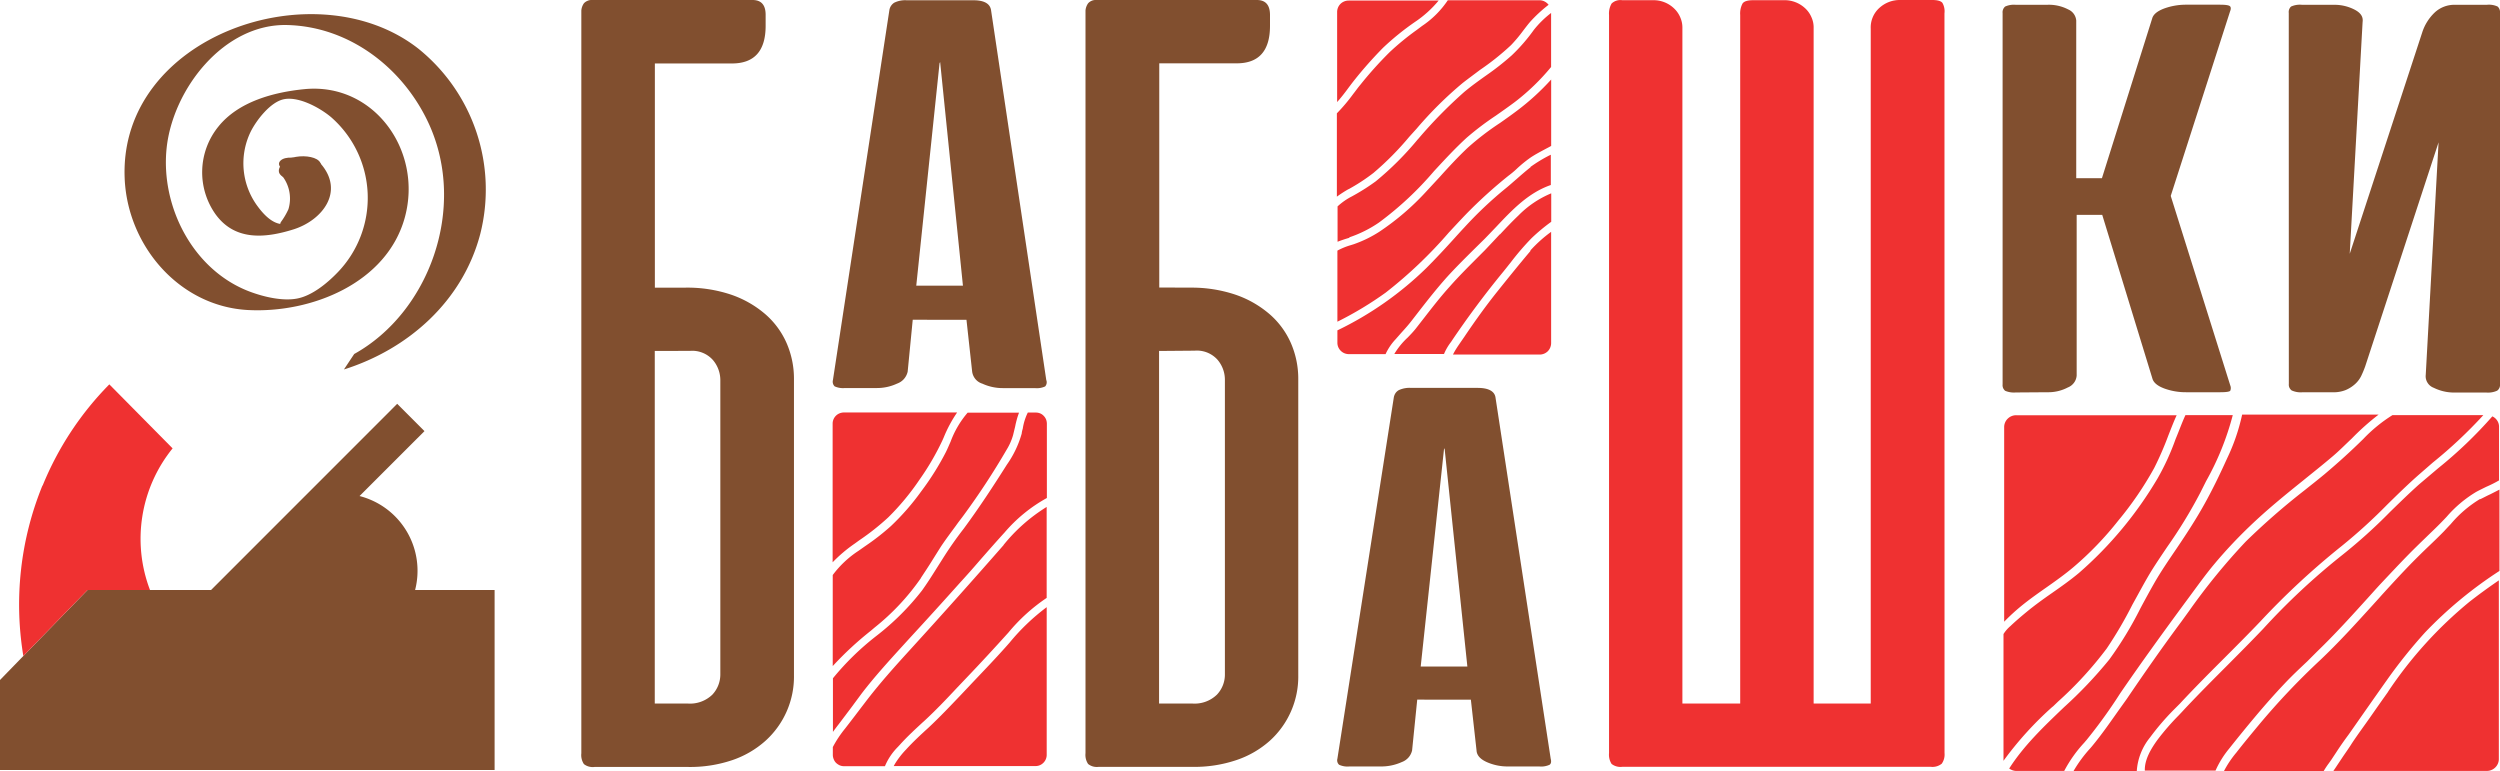
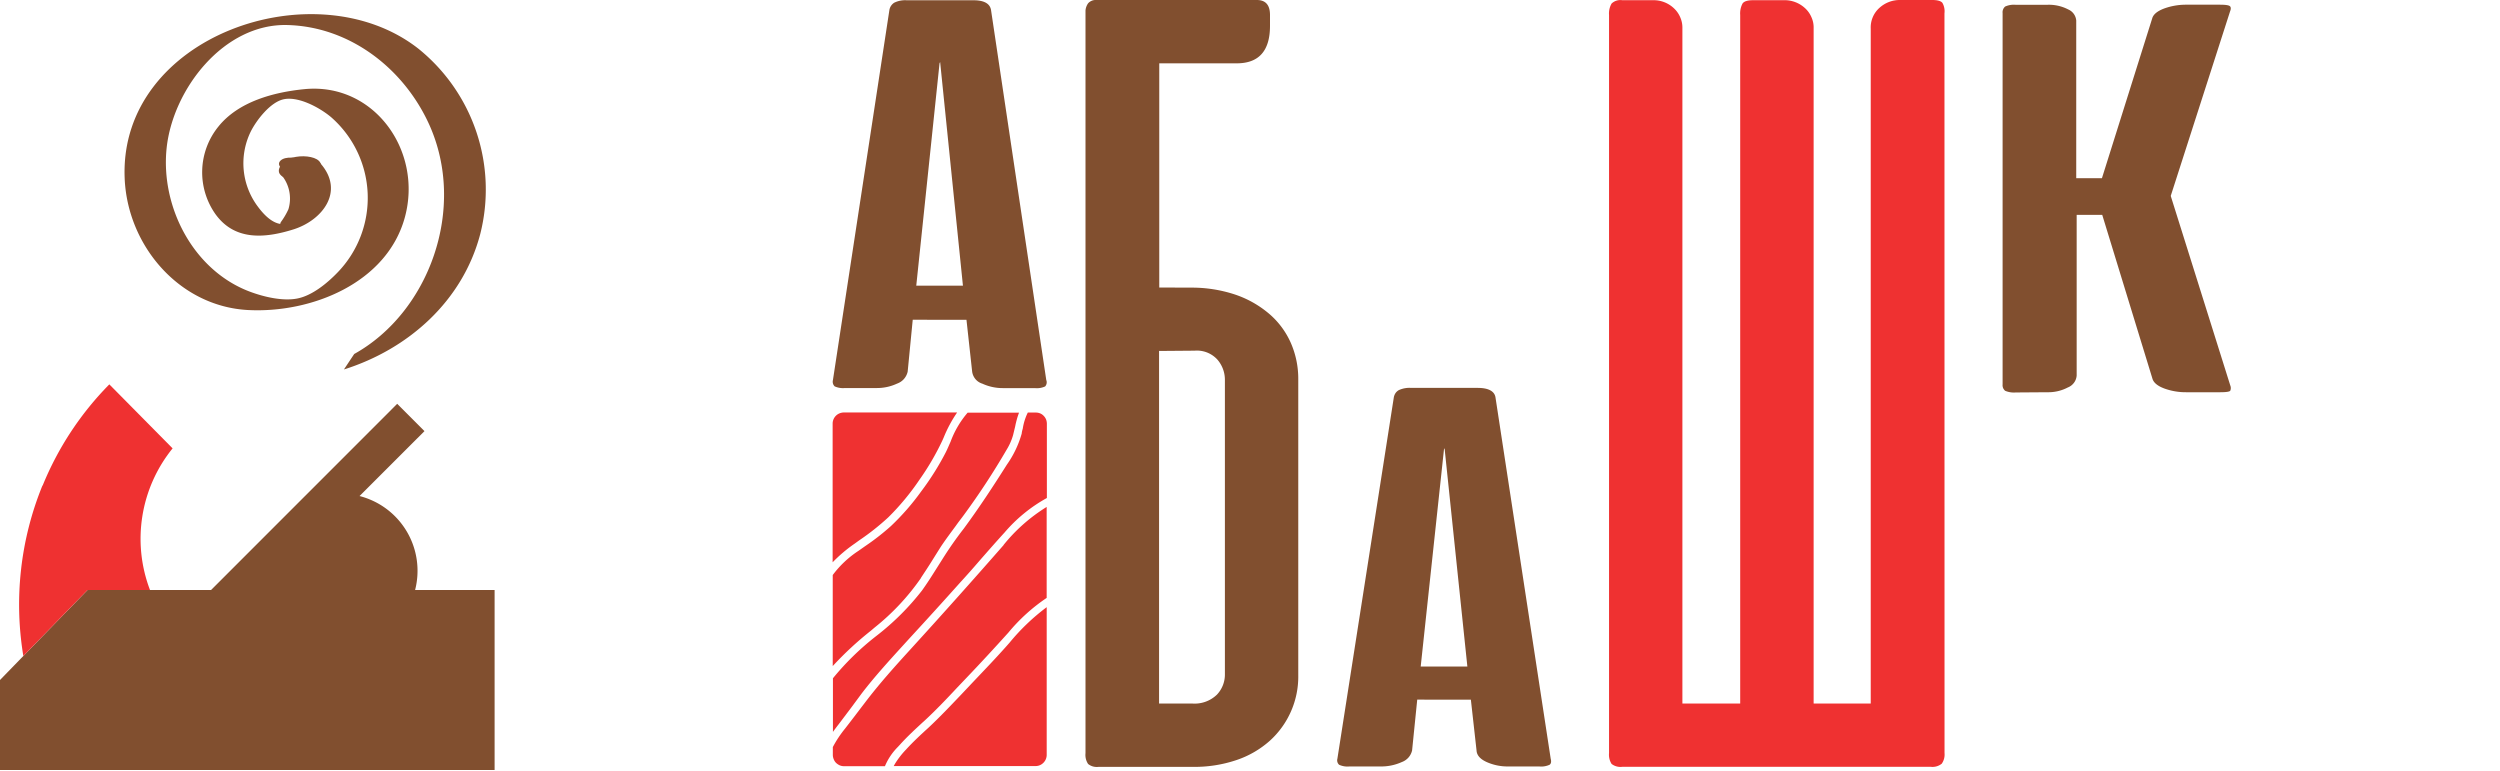
<svg xmlns="http://www.w3.org/2000/svg" viewBox="0 0 750 231.38">
  <defs>
    <style>.cls-1,.cls-3{fill:#ef3131;}.cls-1,.cls-4{fill-rule:evenodd;}.cls-2,.cls-4{fill:#814f2f;}</style>
  </defs>
  <g id="Слой_2" data-name="Слой 2">
    <g id="Слой_1-2" data-name="Слой 1">
-       <path class="cls-1" d="M634.82,209.91q-4.14,6.28-8.89,12.13c-.23.25-.44.51-.67.78a39.23,39.23,0,0,0-6,8.47H605a3.76,3.76,0,0,1-2.24-.74c4.41-6.9,10.43-12.64,16.44-18.38a131.08,131.08,0,0,0,13.58-14.3,109.1,109.1,0,0,0,9.37-15.42c1.37-2.56,2.76-5.12,4.24-7.71,2-3.48,4.32-6.84,6.59-10.19,2.93-4.34,5.78-8.69,8.34-13.3s4.67-9,6.77-13.64a59.41,59.41,0,0,0,4.55-13.22h40.93a74.75,74.75,0,0,0-8,7.13c-1.93,1.81-3.7,3.62-5.65,5.28-3,2.56-6.09,5-9.19,7.52C685.34,148.65,680,153,675,157.8a140.12,140.12,0,0,0-10.68,11.39c-2.64,3.16-5,6.46-7.44,9.76l-1.79,2.42c-6.46,8.79-12.84,17.6-19,26.58Zm-19,2.1,1.58-1.52A110.75,110.75,0,0,0,632,194.57a121,121,0,0,0,7.71-13.16c1.93-3.45,3.74-6.92,5.78-10.25,1.5-2.39,3.08-4.72,4.66-7.07a143.66,143.66,0,0,0,9.95-16.3l1.73-3.45a83.14,83.14,0,0,0,8-19.8h-14.2c-1.08,2.34-1.93,4.76-2.95,7.17a73,73,0,0,1-5.38,11.76,115.21,115.21,0,0,1-23.62,28.42c-2.57,2.14-5.32,4.09-8.06,6s-5.16,3.65-7.59,5.65c-1.52,1.25-3,2.51-4.45,3.85l-.43.41a10.53,10.53,0,0,0-2.1,2.41v37.6a2.94,2.94,0,0,0,0,.42A102.51,102.51,0,0,1,615.78,212Zm-14.57-25.47V128.05a3.52,3.52,0,0,1,1.1-2.48,3.6,3.6,0,0,1,2.54-1H653c-.89,1.93-1.68,4-2.47,6a95.45,95.45,0,0,1-4.28,9.85,101.35,101.35,0,0,1-10.77,15.76,97.67,97.67,0,0,1-13.49,14c-2.54,2.14-5.28,4.09-8,6s-5.32,3.74-7.8,5.78a61.44,61.44,0,0,0-4.9,4.51Zm116.49-62a45.08,45.08,0,0,0-8.77,7.17c-3.74,3.68-7.57,7.15-11.56,10.51-1.93,1.61-4,3.23-6,4.83a209,209,0,0,0-17.68,15.42,189.64,189.64,0,0,0-17,20.81l-2.39,3.3c-5.63,7.57-11,15.28-16.32,23.12l-1.93,2.7c-2.74,3.85-5.46,7.84-8.56,11.56l-.5.58a39.37,39.37,0,0,0-5,6.82h19a17.79,17.79,0,0,1,4-10.15,75.14,75.14,0,0,1,7-8.18l1.92-1.92c4.34-4.67,8.85-9.2,13.36-13.7,3.62-3.63,7.22-7.23,10.75-10.93a228.69,228.69,0,0,1,24.43-22.66,160.44,160.44,0,0,0,13.65-12.41c3.22-3.16,6.44-6.32,9.85-9.29l3.85-3.35A137.55,137.55,0,0,0,745,124.54Zm13.7,15.94a130.06,130.06,0,0,0,16.26-15.57,3.39,3.39,0,0,1,1.45,1.25,3.24,3.24,0,0,1,.56,1.83v16.13a36.42,36.42,0,0,1-3.85,1.93c-1,.5-2.05,1-3,1.52a36.41,36.41,0,0,0-8.88,7.48l-.77.81c-1.82,1.92-3.67,3.66-5.54,5.47-1.42,1.37-2.83,2.74-4.22,4.13-3.27,3.29-6.41,6.68-9.63,10.09-1.1,1.2-2.18,2.41-3.28,3.63-5,5.53-10,11.06-15.41,16.28l-3,3c-2.29,2.16-4.59,4.32-6.75,6.61-3,3.16-5.87,6.42-8.67,9.75s-5.37,6.5-8,9.81a28.62,28.62,0,0,0-4.06,6.56h-21.2c-.12-3.36,1.93-6.67,3.86-9.33a73.89,73.89,0,0,1,6.37-7.32c.56-.6,1.12-1.18,1.66-1.78,4.12-4.39,8.38-8.67,12.64-12.93,3.66-3.68,7.33-7.36,10.91-11.12a203.64,203.64,0,0,1,23.82-22.23,157.36,157.36,0,0,0,14.3-12.9c2.89-2.81,5.78-5.64,8.78-8.32ZM744,149.71a35.34,35.34,0,0,0-8.78,7.52c-.66.69-1.32,1.39-1.93,2.06-1.58,1.62-3.2,3.18-4.82,4.72s-3.27,3.18-4.88,4.8c-3.1,3.18-6.1,6.45-9.09,9.73-.87,1-1.74,1.93-2.58,2.87-5.13,5.65-10.26,11.31-15.82,16.58a214.62,214.62,0,0,0-18.27,19.27c-2.33,2.81-4.69,5.64-6.92,8.51a30.4,30.4,0,0,0-3.72,5.55h29.91c.48-.81,1-1.6,1.56-2.35l.71-1,1.39-2.1c1.25-1.93,2.49-3.7,3.85-5.53l1.62-2.31c3.24-4.63,6.48-9.27,9.75-13.88a151.57,151.57,0,0,1,11.57-14.45,123.83,123.83,0,0,1,22.29-18.42v-24.4l-2.73,1.39c-1.06.48-2,1-3,1.48Zm-27.59,57.81a123.54,123.54,0,0,1,24.45-27c2.85-2.23,5.78-4.35,8.79-6.41v53.69a3.55,3.55,0,0,1-1.11,2.48,3.6,3.6,0,0,1-2.53,1h-46l.61-.89.66-1,1.46-2.19c.93-1.39,1.93-2.76,2.78-4.13,1.93-2.93,4.08-5.78,6.13-8.75q2.37-3.4,4.83-6.86Z" />
-       <path class="cls-2" d="M205.83,86.29a41.22,41.22,0,0,1,13.36,2.06,31.18,31.18,0,0,1,10.27,5.79,24.47,24.47,0,0,1,6.49,8.72,26.76,26.76,0,0,1,2.24,10.87v88.84a25.93,25.93,0,0,1-8.56,19.68,28.79,28.79,0,0,1-9.92,5.78,39.43,39.43,0,0,1-13.19,2.06H178.33a4.29,4.29,0,0,1-1.67-.12,4,4,0,0,1-1.49-.75,4.85,4.85,0,0,1-.77-3.23V3.16A4.33,4.33,0,0,1,175.17,1a2.83,2.83,0,0,1,1-.71A2.78,2.78,0,0,1,177.31,0h48.43c2.64,0,3.95,1.48,3.95,4.45V7.74q0,11.29-10.1,11.3H196.46V86.31Zm-9.4,19V211.05h9.75a9.62,9.62,0,0,0,7.53-2.66,8.84,8.84,0,0,0,2.39-6V114a9.32,9.32,0,0,0-2.23-6,8.31,8.31,0,0,0-6.84-2.74Z" />
      <path class="cls-2" d="M313.88,114a1.84,1.84,0,0,1-.34,1.93,5.86,5.86,0,0,1-3.09.5h-9.4a14.59,14.59,0,0,1-6.34-1.33,4.38,4.38,0,0,1-2.06-1.35,4.5,4.5,0,0,1-1-2.23l-1.71-15.59H273.82L272.3,111.5a5,5,0,0,1-1.13,2.21,4.92,4.92,0,0,1-2.05,1.37,14.2,14.2,0,0,1-6.25,1.33h-9.38a6.07,6.07,0,0,1-3.09-.5,1.91,1.91,0,0,1-.52-.89,1.93,1.93,0,0,1,0-1L266.82,3a3.22,3.22,0,0,1,1.47-2.2A7.5,7.5,0,0,1,272,.08H292q4.77,0,5.3,2.87Zm-39-28.3h14l-6.84-67.1-.18.4Z" />
      <path class="cls-2" d="M357.12,86.29a41.22,41.22,0,0,1,13.36,2.06,31.08,31.08,0,0,1,10.27,5.79,24.47,24.47,0,0,1,6.49,8.72,26.76,26.76,0,0,1,2.24,10.87v88.84a25.93,25.93,0,0,1-8.56,19.68A28.79,28.79,0,0,1,371,228a39.33,39.33,0,0,1-13.18,2.06H329.59a4.47,4.47,0,0,1-1.67-.11,4.21,4.21,0,0,1-1.49-.76,4.92,4.92,0,0,1-.78-3.23V3.16A4.35,4.35,0,0,1,326.43,1a2.9,2.9,0,0,1,1-.73A2.79,2.79,0,0,1,328.64,0h48.41C379.69,0,381,1.52,381,4.49V7.75Q381,19.06,370.9,19H347.78V86.25Zm-9.4,19V211.05h9.83a9.62,9.62,0,0,0,7.53-2.66,8.72,8.72,0,0,0,2.39-6.07V114a9.25,9.25,0,0,0-2.21-6.07,8.3,8.3,0,0,0-6.86-2.73Z" />
      <path class="cls-2" d="M465.21,227.62c.24.87.12,1.49-.34,1.81a6.07,6.07,0,0,1-3.09.51h-9.4a15.39,15.39,0,0,1-6.34-1.31c-1.93-.87-3-2-3.08-3.51l-1.7-15.23H425.17l-1.54,15.23a4.86,4.86,0,0,1-1.12,2.17,5,5,0,0,1-2,1.34,14.92,14.92,0,0,1-6.25,1.31H404.8a6,6,0,0,1-3.06-.51,1.73,1.73,0,0,1-.52-.83,1.81,1.81,0,0,1,0-1l16.93-108.41a3.38,3.38,0,0,1,.51-1.26,3.06,3.06,0,0,1,1-.9,7.63,7.63,0,0,1,3.68-.66h20c3.2,0,5,1,5.3,2.82Zm-39-27.65h14l-6.84-65.52-.18.4Z" />
      <path class="cls-3" d="M583.36,225.93a4.75,4.75,0,0,1-.84,3.18,4.42,4.42,0,0,1-3.24.94H486.66a4.34,4.34,0,0,1-3.18-.87,5.11,5.11,0,0,1-.77-3.23V4.49a6,6,0,0,1,.77-3.43,3.81,3.81,0,0,1,3.18-1h9.41a8.85,8.85,0,0,1,6.07,2.39,7.88,7.88,0,0,1,1.92,2.71,7.7,7.7,0,0,1,.66,3.28V211.05h17.34V4.49a6.36,6.36,0,0,1,.7-3.43c.46-.68,1.54-1,3.23-1h9.27a9,9,0,0,1,6.25,2.39,7.75,7.75,0,0,1,1.92,2.71,7.41,7.41,0,0,1,.66,3.28V211.05h17.13V8.59a7.87,7.87,0,0,1,2.64-6.26A9.06,9.06,0,0,1,570,0h9.64c1.6,0,2.62.29,3.08.86A5.07,5.07,0,0,1,583.34,4Z" />
      <path class="cls-2" d="M604.72,117.74a6.75,6.75,0,0,1-3.17-.5,2.34,2.34,0,0,1-.63-.86,2.3,2.3,0,0,1-.14-1.07V3.89a2.14,2.14,0,0,1,.15-1.06,2.24,2.24,0,0,1,.62-.87,6.39,6.39,0,0,1,3.17-.52h9.42a12.5,12.5,0,0,1,6.32,1.39,4,4,0,0,1,1.67,1.33,4,4,0,0,1,.74,2v47.3h7.71L645.65,5.55c.34-1.24,1.54-2.22,3.6-3a19.16,19.16,0,0,1,6.49-1.14H666c1.71,0,2.69.16,3,.47s.31.84,0,1.6l-17.78,55.3,17.86,56.85a2,2,0,0,1,0,1.58c-.19.31-1.27.46-3,.46H655.82a18.65,18.65,0,0,1-6.49-1.11q-3.09-1.14-3.61-3L630.67,64.46H623v48.18a4.11,4.11,0,0,1-.8,2.18,4.21,4.21,0,0,1-1.86,1.42,12.54,12.54,0,0,1-6.07,1.43Z" />
-       <path class="cls-2" d="M686.63,3.89a2.22,2.22,0,0,1,.11-1.05,2.17,2.17,0,0,1,.59-.88,6.39,6.39,0,0,1,3.26-.52h9.63a13.13,13.13,0,0,1,6.15,1.45c1.92,1,2.62,2.2,2.41,3.7l-3.86,69.55L726.66,9.75a14.28,14.28,0,0,1,3.85-6.09,8.62,8.62,0,0,1,5.9-2.22h9.64a6.19,6.19,0,0,1,3.23.52,2.17,2.17,0,0,1,.59.88A2.22,2.22,0,0,1,750,3.89V115.28a2.12,2.12,0,0,1-.85,1.92,6.52,6.52,0,0,1-3.26.56H736.6a13.81,13.81,0,0,1-6.47-1.42,3.68,3.68,0,0,1-1.87-1.52,3.63,3.63,0,0,1-.54-2.34l3.85-69.78-22,67.18a30.33,30.33,0,0,1-1.2,2.89,8,8,0,0,1-1.92,2.51,9.92,9.92,0,0,1-2.74,1.73,9.79,9.79,0,0,1-3.86.67h-9.11a6.56,6.56,0,0,1-3.24-.55,2.25,2.25,0,0,1-.68-.85,2.11,2.11,0,0,1-.17-1.08Z" />
-       <path class="cls-1" d="M414.9,14.35A122.27,122.27,0,0,0,406.34,24c-.69.87-1.35,1.75-2,2.62-1,1.37-2.08,2.74-3.2,4v-27a3.47,3.47,0,0,1,1-2.45,3.51,3.51,0,0,1,2.45-1h27a32.9,32.9,0,0,1-7.08,6.4A79.35,79.35,0,0,0,414.9,14.35Zm-10.29,42.4.32-.19a56.08,56.08,0,0,0,7.12-4.69,88.2,88.2,0,0,0,10.71-10.81L425,38.58a114.32,114.32,0,0,1,13.85-13.72c1.68-1.31,3.39-2.55,5.11-3.86a76.45,76.45,0,0,0,9.36-7.47,43,43,0,0,0,3.59-4.28c.73-.95,1.46-1.93,2.25-2.83a42.61,42.61,0,0,1,5.07-4.71l.35-.27a3.58,3.58,0,0,0-1.22-1,3.26,3.26,0,0,0-1.54-.36H434.34a28.11,28.11,0,0,1-7.71,7.7l-1.71,1.28a78.53,78.53,0,0,0-8.06,6.62,114.2,114.2,0,0,0-8.76,9.76c-.76.9-1.47,1.92-2.18,2.81A52.53,52.53,0,0,1,401.06,34v25a35.41,35.41,0,0,1,3.55-2.29Zm.19,14.45a36,36,0,0,0,8.88-4.43A98.14,98.14,0,0,0,430.2,51.35c3.16-3.41,6.32-6.84,9.77-10a86,86,0,0,1,8.71-6.61c1.93-1.35,3.85-2.7,5.78-4.14a66.26,66.26,0,0,0,10.87-10.5V3.89A29.36,29.36,0,0,0,460.13,9a52.6,52.6,0,0,1-6.61,7.61,80.47,80.47,0,0,1-7.71,6.05c-2.22,1.58-4.43,3.16-6.54,4.93a138.64,138.64,0,0,0-13.73,14l-.27.29A91.44,91.44,0,0,1,412.72,54.4a61.74,61.74,0,0,1-6.22,4l-.93.52a19.08,19.08,0,0,0-4.3,3V72.53c1.16-.46,2.34-.85,3.53-1.19Zm45.25-34.34c1.69-1.19,3.39-2.39,5.07-3.66a73,73,0,0,0,10.23-9.34V43.78c-.58.33-1.18.64-1.77.95-1.49.8-3,1.59-4.42,2.54a38.36,38.36,0,0,0-4.26,3.49,25.54,25.54,0,0,1-2.31,1.92,141.48,141.48,0,0,0-12.77,11.57c-1.76,1.83-3.47,3.68-5.19,5.53a133,133,0,0,1-18.92,18,104,104,0,0,1-14.49,8.73V75.19a19.81,19.81,0,0,1,4-1.64l.89-.28a35.74,35.74,0,0,0,7.71-3.76,76.9,76.9,0,0,0,14-12l4.14-4.47c2.7-3,5.42-5.94,8.33-8.69A81.17,81.17,0,0,1,450.05,36.86Zm9.21,13.24c-1.46,1.14-2.87,2.37-4.28,3.61-1.1.94-2.18,1.92-3.29,2.81a118.26,118.26,0,0,0-12.34,11.66c-1.08,1.15-2.16,2.35-3.22,3.52-2.65,2.93-5.31,5.79-8.15,8.64a100.88,100.88,0,0,1-26.76,18.77v3.68a3.33,3.33,0,0,0,.25,1.32,3.55,3.55,0,0,0,.75,1.12,3.39,3.39,0,0,0,1.12.75,3.54,3.54,0,0,0,1.33.26h11a16.66,16.66,0,0,1,3-4.45l1.7-1.93c1.14-1.25,2.25-2.49,3.29-3.86l2-2.58c2.73-3.52,5.49-7,8.48-10.35,2.58-2.83,5.3-5.53,8-8.21l3.34-3.29q1.69-1.74,3.37-3.51c4.82-5.1,9.63-10.21,16.4-12.56V46.42l-.37.17a42.68,42.68,0,0,0-5.82,3.55ZM450,70.32c1.81-1.93,3.62-3.86,5.53-5.67A29.83,29.83,0,0,1,465.37,58v8.54a55.44,55.44,0,0,0-5.9,4.91,79.36,79.36,0,0,0-6.28,7.31c-.81,1-1.64,2.08-2.47,3.08q-8,9.77-15.11,20.29l-.28.43a15.79,15.79,0,0,0-2.13,3.64H418.29a22.16,22.16,0,0,1,4-4.92c.87-.9,1.71-1.77,2.43-2.68l2.5-3.21c2.47-3.18,4.95-6.38,7.71-9.43,2.93-3.33,6.11-6.45,9.27-9.63l1.25-1.25c1.45-1.53,3-3.17,4.51-4.8Zm9.19,4.91c-3.43,4.07-6.78,8.21-10.12,12.39s-6.68,8.83-9.81,13.49l-.88,1.27c-.46.68-.94,1.35-1.39,2.06a19.8,19.8,0,0,0-1.1,1.93h26a3.47,3.47,0,0,0,2.45-1,3.51,3.51,0,0,0,1-2.45V69.55a40.43,40.43,0,0,0-6.27,5.64Z" />
      <path class="cls-1" d="M249.79,168.69a43.14,43.14,0,0,1,6.61-5.6l1.38-1a73,73,0,0,0,8.7-6.88,74.1,74.1,0,0,0,9.4-11.35,77.25,77.25,0,0,0,6.76-11.56c.18-.37.33-.75.5-1.12a38.88,38.88,0,0,1,4-7.44h-34a3.64,3.64,0,0,0-1.27.26,3.34,3.34,0,0,0-2.08,3.08Zm53.13,24.05c-3.86,4.42-8,8.68-12,12.92l-2.54,2.69c-3.11,3.26-6.21,6.54-9.5,9.64l-.33.31c-2.33,2.12-4.64,4.26-6.76,6.59a25.26,25.26,0,0,0-3.28,4.22l-.4.71h42.54a3.33,3.33,0,0,0,1.29-.25,3.41,3.41,0,0,0,1.81-1.82,3.29,3.29,0,0,0,.26-1.28V182.15A63.74,63.74,0,0,0,302.92,192.74Zm-47.51,19.49-3.85,5.1c-.58.74-1.14,1.49-1.68,2.24V203.48a80.86,80.86,0,0,1,13-12.68,76.74,76.74,0,0,0,13.72-13.65c1.52-2.12,2.93-4.33,4.32-6.55l1.73-2.73a110.26,110.26,0,0,1,6.5-9.31c4.58-6.21,8.78-12.62,12.91-19.16a30.45,30.45,0,0,0,4.45-9.32,6.7,6.7,0,0,1,.31-1.43,16.48,16.48,0,0,1,1.52-4.88h2.35A3.38,3.38,0,0,1,312,124a3,3,0,0,1,1.08.73,3.33,3.33,0,0,1,.73,1.08,3.57,3.57,0,0,1,.25,1.29V149.4a45.79,45.79,0,0,0-12.69,10.35c-2.57,2.82-5.07,5.67-7.58,8.54q-2.83,3.3-5.78,6.51-7.53,8.43-15.24,16.79l-1.93,2.12c-4.24,4.66-8.46,9.29-12.31,14.3Zm45.7-48.74q-13.71,15.67-27.75,31.07c-4.86,5.33-9.64,10.63-14,16.4l-.93,1.21c-1.64,2.16-3.28,4.32-4.95,6.46a33,33,0,0,0-3.63,5.49v2.39a3.4,3.4,0,0,0,.28,1.29,3.07,3.07,0,0,0,.71,1.08,3.91,3.91,0,0,0,1.1.73,3.23,3.23,0,0,0,1.27.25h12.27a17.91,17.91,0,0,1,4-5.9,2.5,2.5,0,0,1,.31-.34c2.22-2.49,4.66-4.74,7.11-7l.33-.29c3.49-3.22,6.78-6.68,10-10.13l2.81-2.95c4.22-4.42,8.4-8.95,12.49-13.49A54.15,54.15,0,0,1,314,179.37V152.08a50.88,50.88,0,0,0-12.93,11.41Zm-24.79,9.87a69.69,69.69,0,0,1-13.91,14.88l-1.18,1a99.31,99.31,0,0,0-11.41,10.58V172.51a30.22,30.22,0,0,1,7.71-7.25l2.05-1.44a71.22,71.22,0,0,0,7.7-6,72.85,72.85,0,0,0,9.1-10.43,81.31,81.31,0,0,0,7.38-11.75c.5-1,.94-2.07,1.41-3.12a28.5,28.5,0,0,1,5.12-8.72h15.42a24.56,24.56,0,0,0-.91,3c-.11.42-.19.85-.28,1.27-.2.81-.39,1.64-.6,2.47a17.43,17.43,0,0,1-1.93,4.37,219.26,219.26,0,0,1-12.93,19.72c-.73,1-1.48,1.92-2.23,3-1.55,2.1-3.11,4.19-4.55,6.34-1,1.58-2,3.18-3,4.78s-2,3.09-3,4.61Z" />
      <path class="cls-4" d="M119.16,121.14,63.32,177H26.25L0,204v27H148.38V177H124.53a23.15,23.15,0,0,0-16.67-28.19l19.48-19.47Z" />
      <path class="cls-1" d="M26.25,177H45a43.11,43.11,0,0,1,6.78-42.49L32.8,115.31a93.33,93.33,0,0,0-20,30.34h-.06A94.53,94.53,0,0,0,7,196.8Z" />
      <path class="cls-2" d="M103.18,110.84c19.38-6.11,35.63-20.56,40.89-40.62a54.26,54.26,0,0,0-18.6-55.65C94.64-9.56,35.63,10.71,37.4,53.47,38.21,73.59,53.65,91.82,74.25,93c19,1.06,41.86-8,47.23-27.89s-9.29-40.46-30.21-38.36c-9.22.92-19.78,3.74-25.79,11.27a21.77,21.77,0,0,0-1,26C70.24,72.26,79.3,71.55,88,68.83S103.54,57.42,96.12,49c-1.92-2.25-11.93,3.24-12.35,2.76a11.07,11.07,0,0,1,2.76,11,21.23,21.23,0,0,1-2.26,3.85c-.85,1.52,1.52.81,0,.6-2.85-.37-5.26-3-6.9-5.21A21.63,21.63,0,0,1,75.16,39.6c1.67-3.41,5.91-9,10-9.83,4.53-.91,10.83,2.6,14.1,5.32a32.16,32.16,0,0,1,1.93,46.73c-3.08,3.18-7.48,6.8-11.89,7.71s-10.19-.46-14.47-2.08C57.87,81,48.1,61.9,50,44.32S67.14,7,86.22,7.51C105,8,121.14,20.56,128.75,37.34c11.37,25.15,0,56.37-22.49,68.86" />
      <path class="cls-2" d="M95.72,52.49c2.77-2.79-8.71-7.11-11.57-4.3S92.87,55.29,95.72,52.49Z" />
      <path class="cls-2" d="M94.93,52.07c5.3-5.28-6.46-6.79-9.93-3.32C79.7,54.05,91.46,55.54,94.93,52.07Z" />
    </g>
  </g>
</svg>